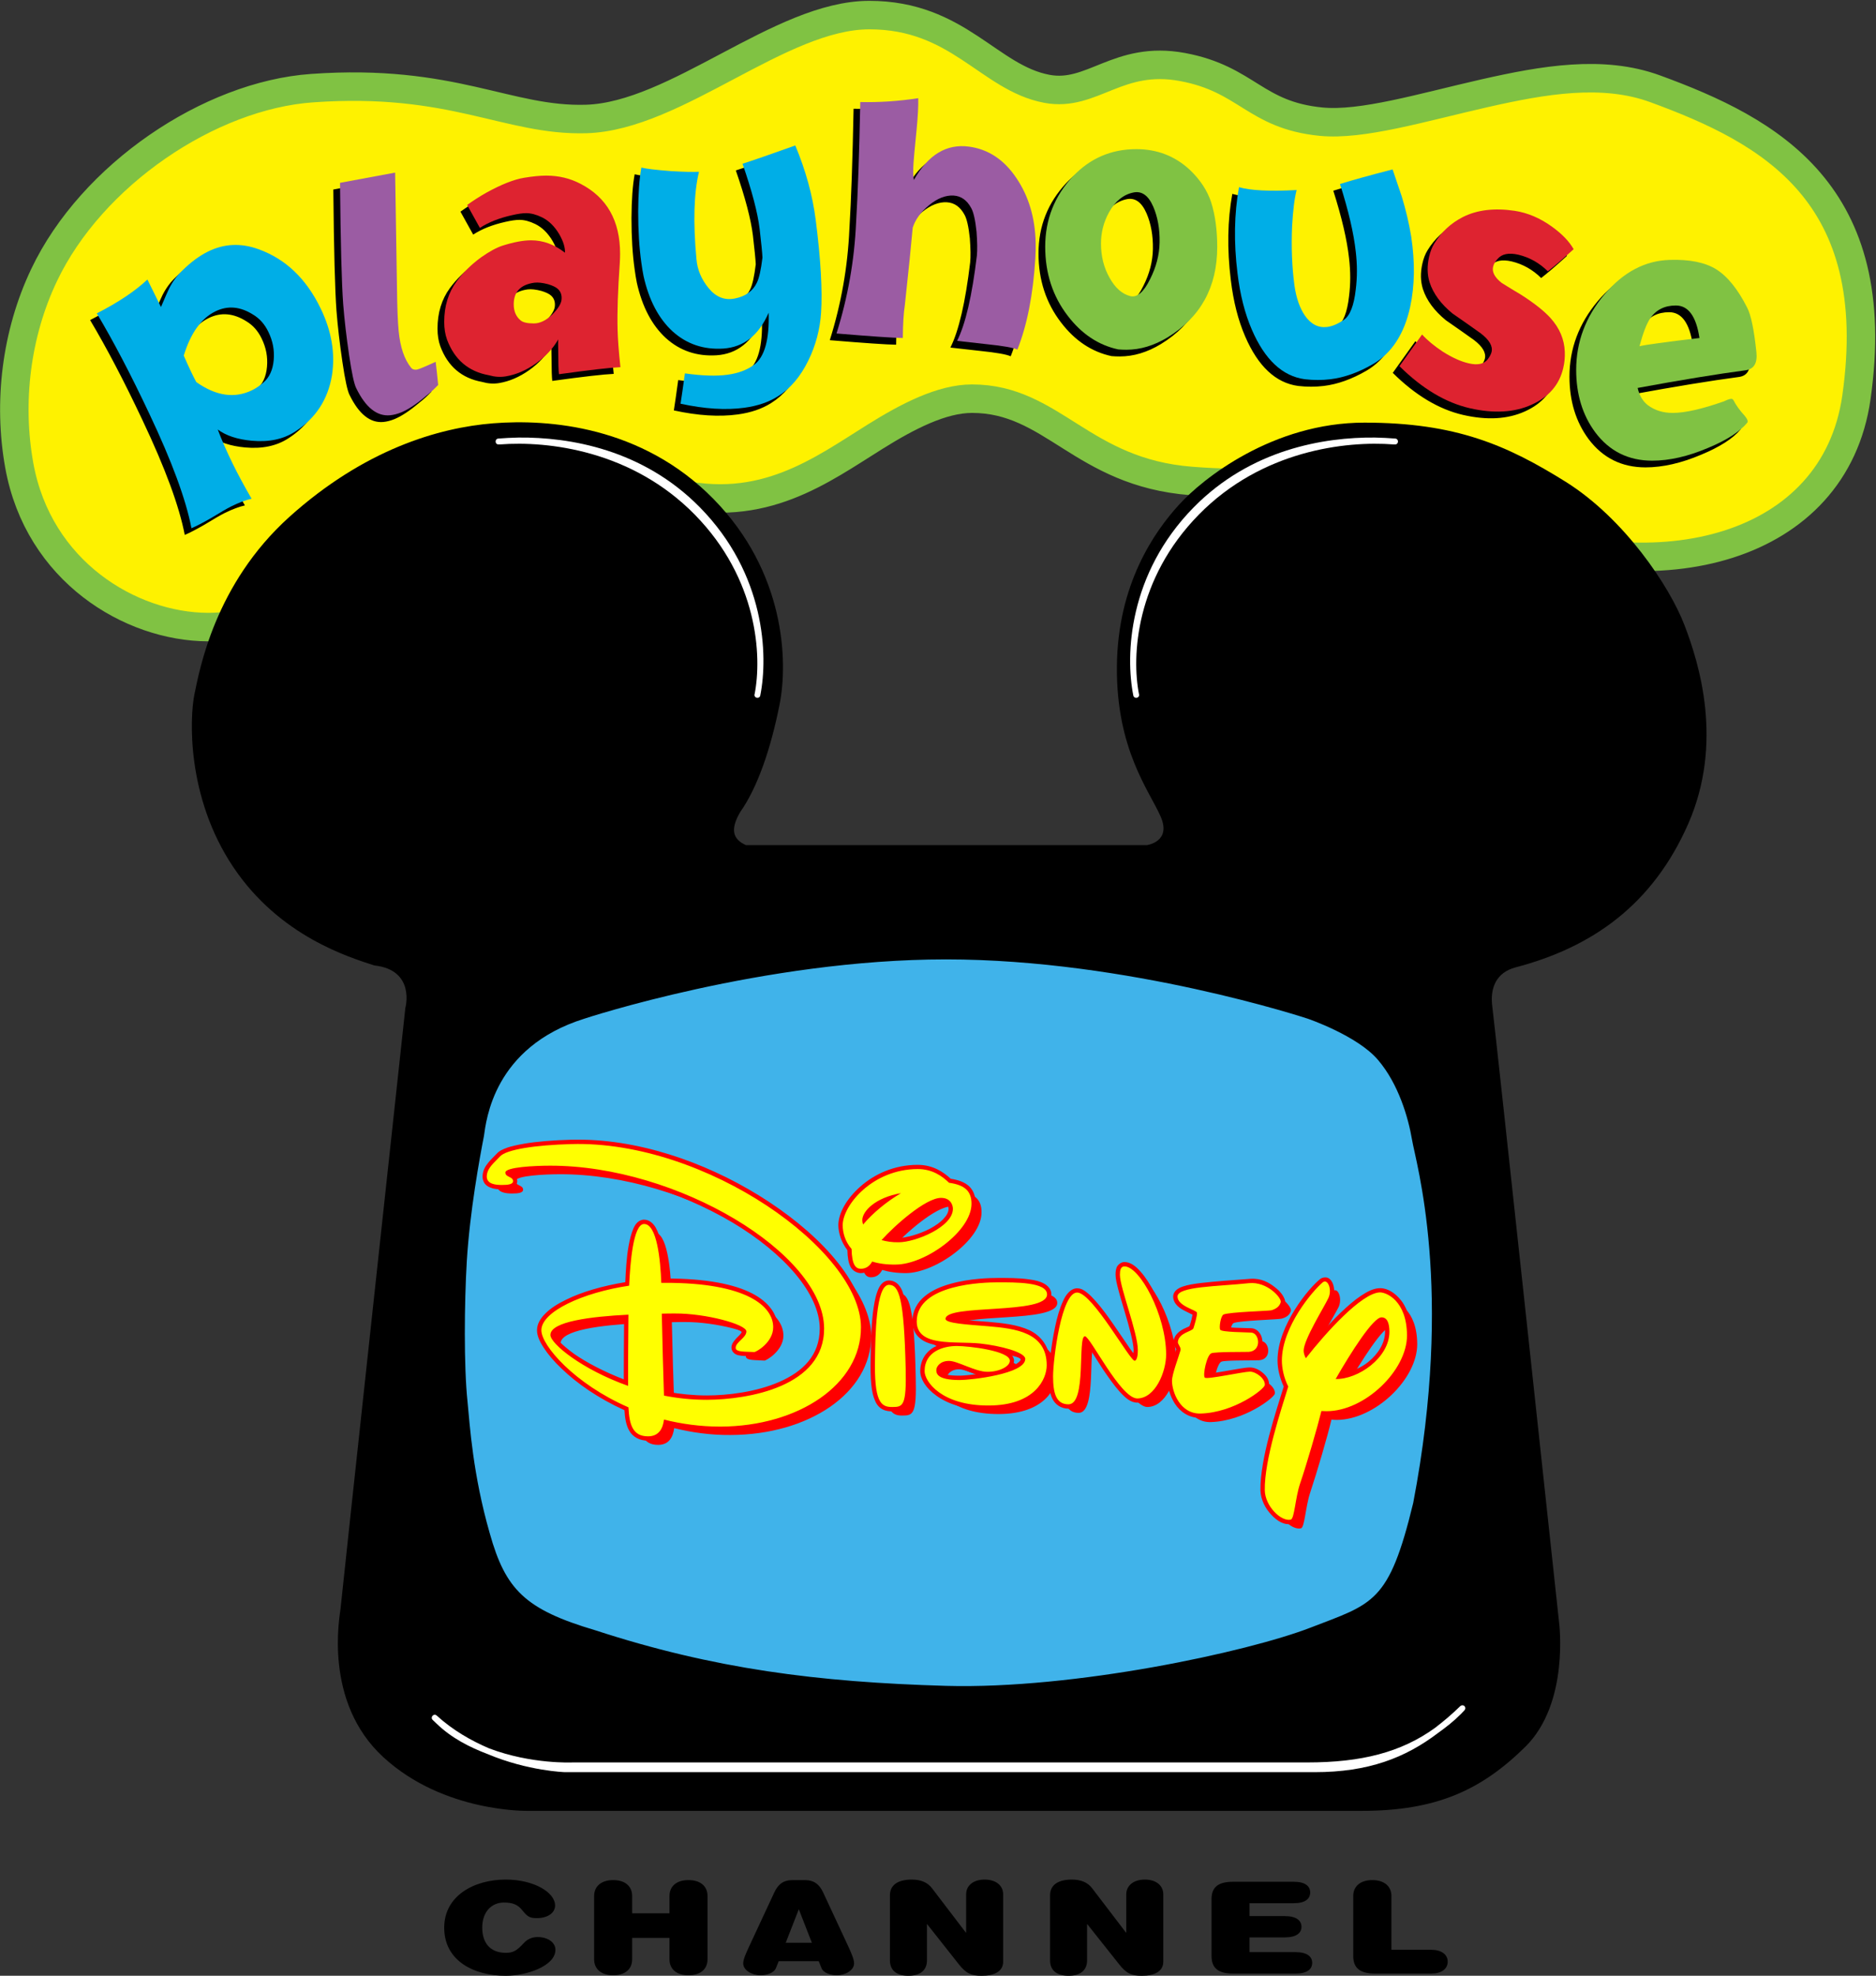
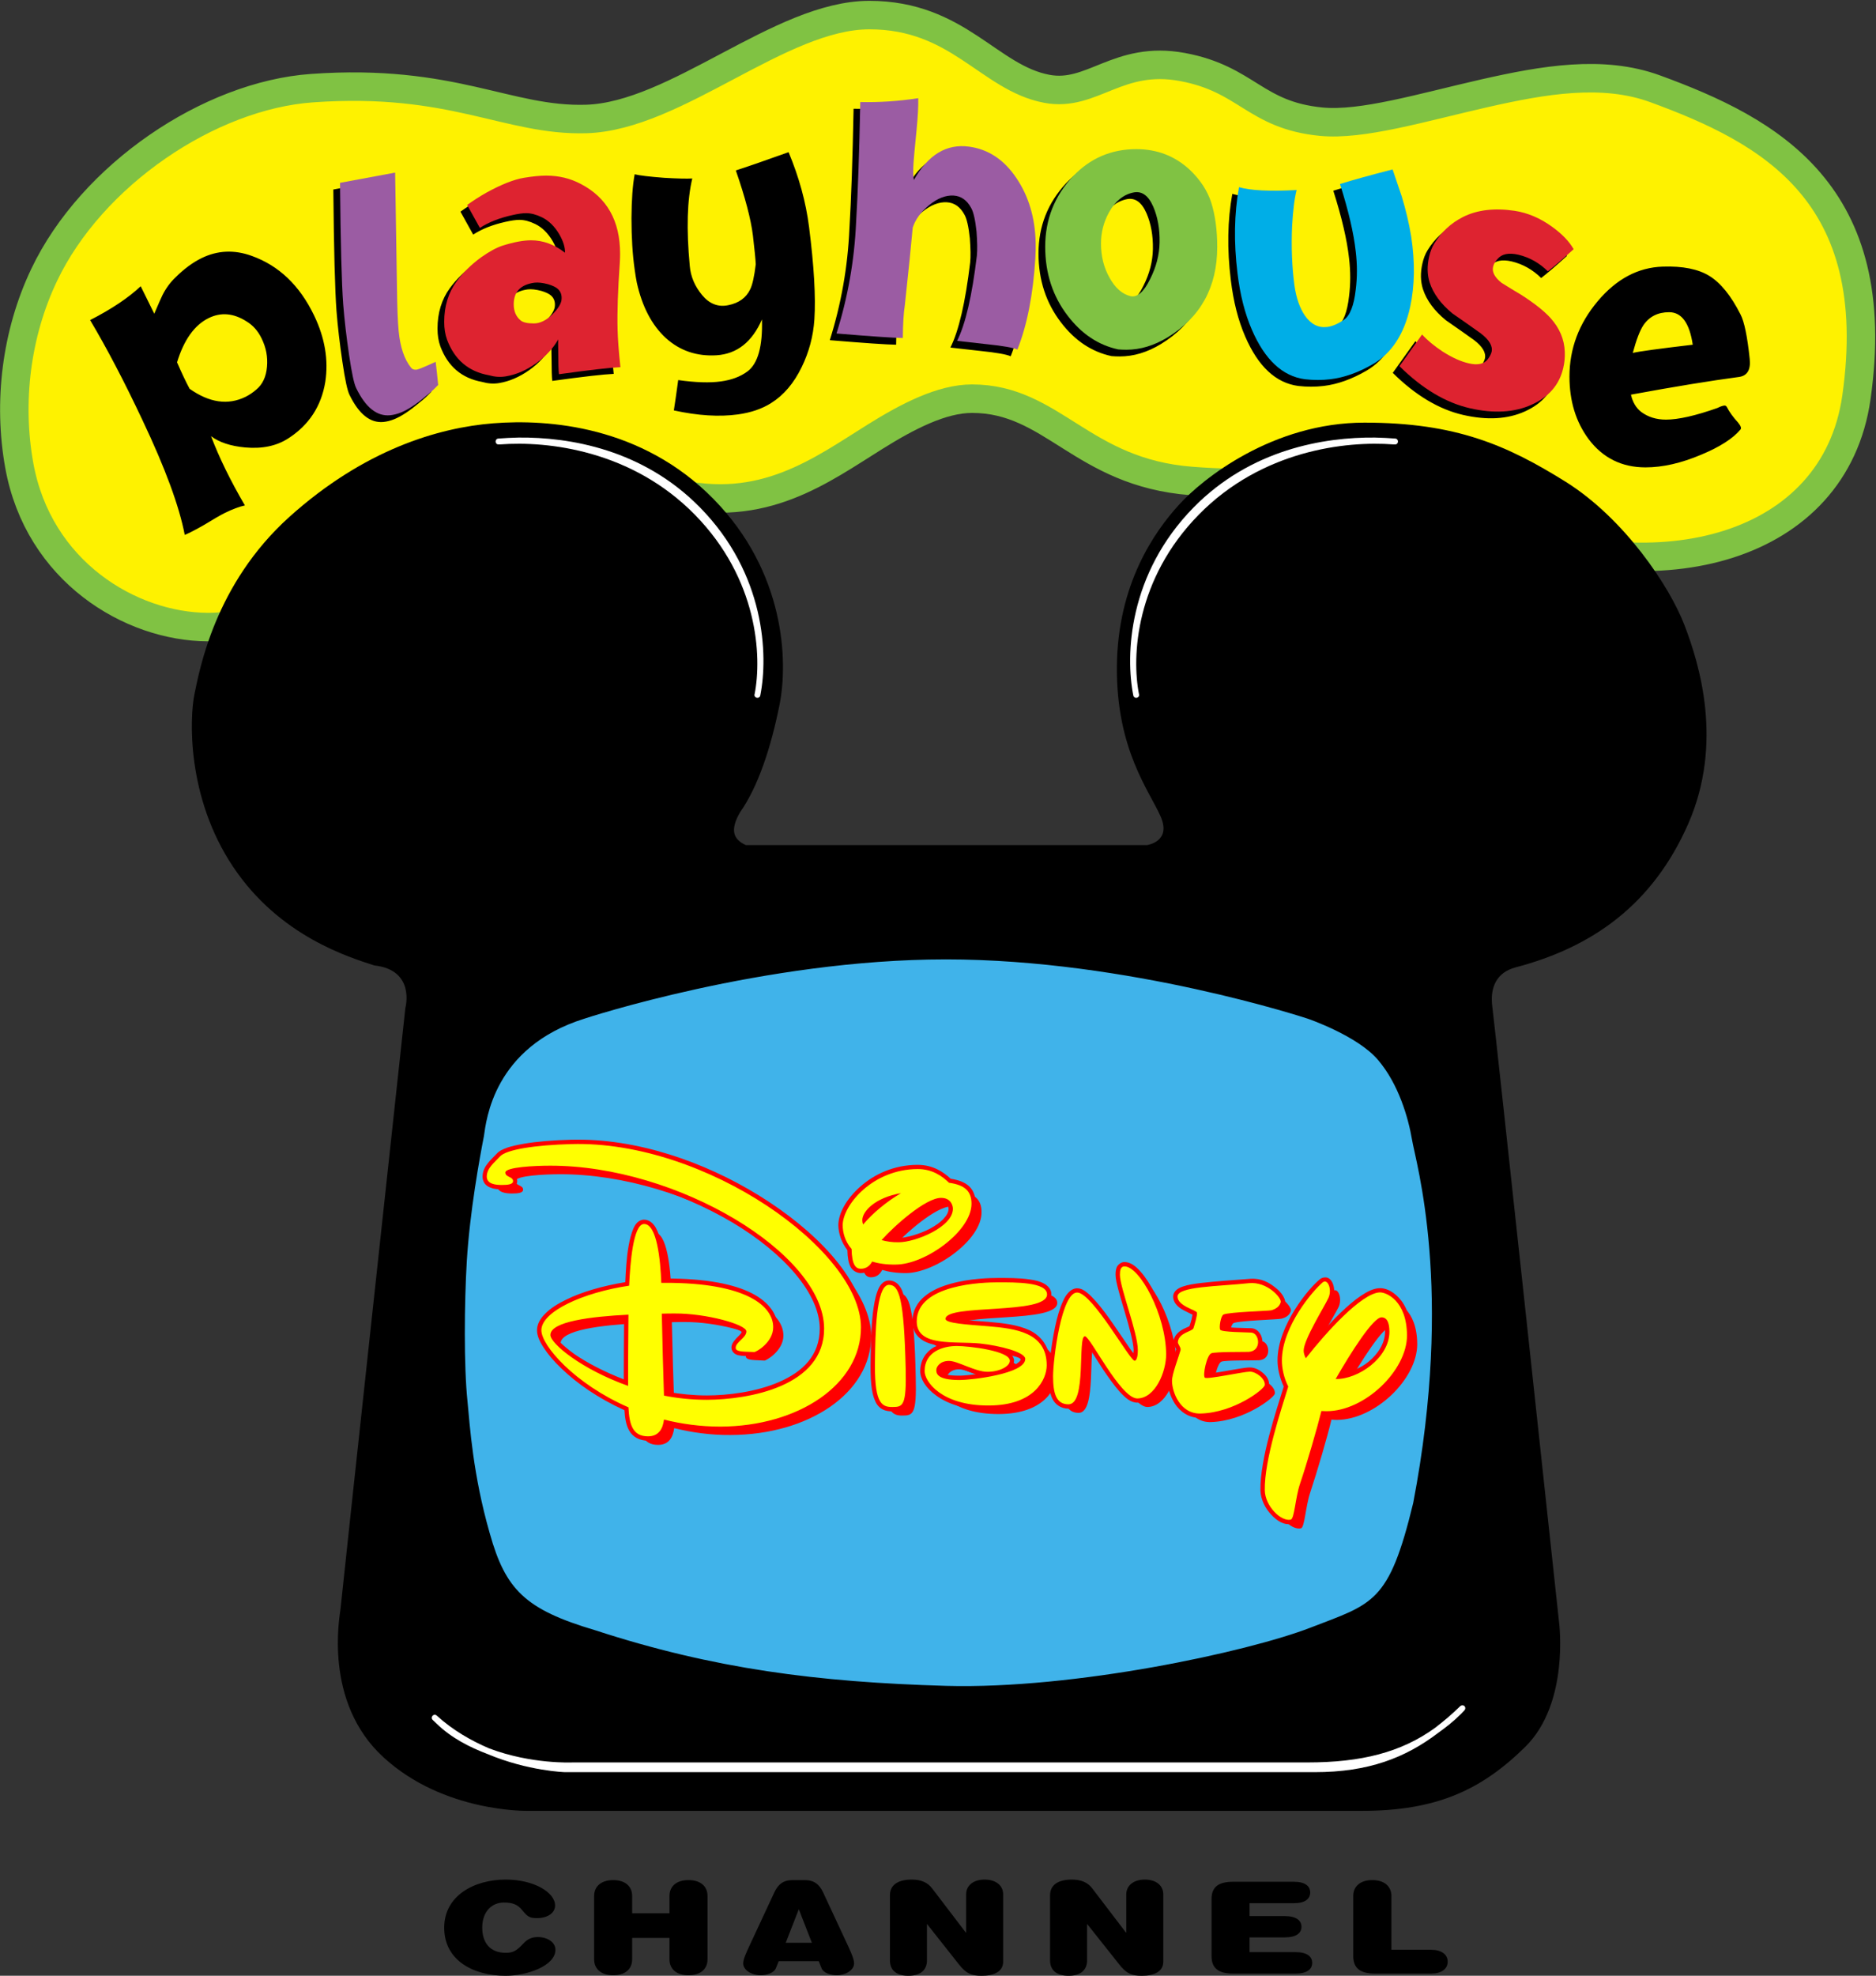
<svg xmlns="http://www.w3.org/2000/svg" version="1.2" viewBox="0 0 1120 1179" width="1120" height="1179">
  <rect x="0" y="0" width="1120" height="1179" fill="#333333" stroke="none" />
  <title>playhouse-disney-2001-recreation</title>
  <style>
		.s0 { fill: #fef200;stroke: #80c243;stroke-miterlimit:100;stroke-width: 17 } 
		.s1 { fill: #40b3ea } 
		.s2 { fill: #000000 } 
		.s3 { fill: #ffffff } 
		.s4 { fill: #ff0000 } 
		.s5 { fill: #ffff00 } 
		.s6 { fill: #00aee7 } 
		.s7 { fill: #9b5ca3 } 
		.s8 { fill: #de2330 } 
		.s9 { fill: #80c243 } 
	</style>
  <path id="Shape 1" class="s0" d="m11.5 277.7c-6.8-37.8-1.8-78.6 14.8-113.5 28.4-59.8 98.7-107.3 160-111.6 84-6 116.7 19.8 163.7 18.4 53.7-1.6 115.9-62 169-62 53.1 0 71.4 37.5 106 44 27.1 5.1 42.4-20.2 81-13 38.6 7.2 43.1 28.7 82.7 32.6 24.4 2.4 60-8.4 97.8-17 35-7.9 70.3-14.1 101.7-2.6 68.3 25 137.5 62 120.1 184.2-13 90.8-118.2 117-217.3 76.8-99.1-40.2-108.1-21.3-179.8-27-65.5-5.1-82.6-49.1-130.9-49.1-18 0-38.3 10.5-57.7 22.6-32.4 20.2-67.2 46.6-120.8 33.4-84.8-20.9-110.2 14.8-160.8 30.1-50.6 15.3-70.8 50.4-116.9 50.2-46.2-0.2-101.2-33.2-112.6-96.5z" />
  <g id="g1440">
    <path id="path8407" class="s1" d="m393.5 514.8c-92.6 57.8-154.3 160.6-154.3 277.9 0 107.9 52.3 203.6 132.9 263.2h388.6c80.6-59.6 132.8-155.3 132.8-263.2 0-116.1-60.4-218.1-151.5-276.1z" />
    <path id="path8429" fill-rule="evenodd" class="s2" d="m1007.9 491.6c-21.3 48.4-57.4 73.7-103.2 85.7-11.2 3-15.2 11.9-13.8 23.1 1.5 11.1 39.9 367.8 39.9 367.8 0 0 6.3 48-20.1 74.1-26.5 26.1-53.3 38.3-97.9 38.3h-497.5c0 0-50.3 1.2-86.4-32-36.1-33.1-26-84.5-25.6-88.6 0.3-4.1 38.7-358.5 38.7-358.5 0 0 6.3-22.7-18.6-25.4-14.5-4.8-56.3-17.1-84.2-58.8-27.9-41.7-26-89-23.1-103.1 3-14.2 12-65.5 56.6-105.7 44.7-40.2 89-53.3 121.8-55.9 32.8-2.6 88.6 1.5 131.4 45.1 42.8 43.5 44.7 96.8 39.5 122.8-5.2 26.1-13 49.2-23.5 64.1-6.3 10.8-4.1 16.3 3.4 19.7h239.4c0 0 14.9-1.9 8.2-17.1-6.7-15.3-26.5-39.9-26.1-89.4 0.4-49.5 22.7-80.8 36.9-96.4 14.1-15.7 56.2-49.2 110.9-49.2 54.7 0 85.2 13.5 120.3 35.4 35 22 61.8 62.2 70.7 85.3 8.9 23.1 23.5 70.3 2.3 118.7zm-164.2 405.3c24.5-127.9 1.4-203.8-0.7-216.8-2.2-13-8-33.2-20.3-47.6-12.3-14.5-41.9-24.6-41.9-24.6 0 0-106.9-35.4-216-35.4-109.1 0-216 35.4-216 35.4-54.2 17-58.5 60.7-59.9 70.1-2.6 13.3-8.4 45.1-10.2 74.4-1.5 25.3-1.8 62.9 0.4 83.8 1.4 14.4 3.2 43.7 13.3 78.8 9.4 33.5 21 45.4 62.9 57.8 70.8 23.1 132.9 31 209.5 33.2 76.6 2.1 179.9-20.2 217.5-34.7 37.5-14.5 46.9-14.5 61.4-74.4z" />
    <path id="path1285" class="s3" d="m871.8 1018.1c-5 4.9-10 9.1-15.1 13-20.2 14.6-44 20.6-76.2 20.6h-438.7c0 0-24.5 1.2-49.8-8.4-10.5-4.5-21.4-10.6-31.3-19.6-1.7-1.5-4 1-2.4 2.6l2.3 2.2c9.1 8.8 20 14.2 30.5 18.2 24.3 10.2 46.2 10.8 46.2 10.8h447.6c32 0 54.1-8.5 73.8-23.5 4.6-3.3 9.1-6.8 13.4-11.1l2.2-2.3c1.1-1.2 0.3-3.1-1.3-3-0.4 0-0.9 0.2-1.2 0.5z" />
    <path id="path1303" class="s3" d="m309.6 261.1c-4.3 0.1-8.4 0.3-12.1 0.6-2.2 0.2-2.1 3.4 0 3.5h0.8q0.1 0 0.2 0c28.8-2.2 78.7 3.6 116.3 41.9q0 0 0 0c37.7 38.4 40.2 84.5 35.7 107.2q-0.1 0.2-0.1 0.3c0 2.2 3.1 2.5 3.5 0.4 4.8-24 3-72.5-36-112.2-34.1-34.7-77.9-42-108.3-41.7z" />
    <path id="path1295" class="s3" d="m820.9 261.1c-30.4-0.3-74.2 7-108.3 41.7-39 39.7-40.8 88.2-36 112.2 0.4 2.1 3.5 1.8 3.5-0.4q0-0.1-0.1-0.3c-4.5-22.7-2-68.8 35.7-107.2 37.6-38.3 87.5-44.1 116.3-41.9q0.1 0 0.2 0h0.8c2.1-0.1 2.2-3.3 0-3.5-3.7-0.3-7.8-0.5-12.1-0.6z" />
    <path id="path8501" fill-rule="evenodd" class="s4" d="m752.2 823.6c3.9 0 9.3 4.3 8.9 8-0.3 2.4-18.1 16.3-38.1 17-12.7 0.4-17.3-13.3-17.3-19.6 0-4 3.9-13.6 5.1-18.3 0.5-1.6-1.7-3.6-1.5-4.8 0.5-5.6 8.5-6.2 9.3-8.2 0.6-1.9 2.3-7.8 2-9.3-0.3-1.6-11.5-3.9-11.6-9.6 0-6.1 24.2-6 42.8-8 10.8-1.2 19.6 9 18.9 11.4-0.7 2.5-2.8 4-5.7 4.7-1.7 0.5-25 1.1-28.5 2.6-1.7 0.7-2.8 7.7-2 9.1 0.9 1.5 16.2 1.5 18.6 1.7 4.9 0.4 6.4 11-1.5 11.4-2.7 0.2-19.6-0.1-22.3 0.8-2.7 0.9-5.4 13.4-4 14.6 1.5 1.3 23.1-3.5 26.9-3.5zm-74.8-62.9c9.1 0 24.8 29 24.9 52.6 0 10.3-6.4 26.2-17.3 26.3-10 0-28-37.2-31.3-37.1-4.4 0 1.3 40.6-9.7 40.6-7.4 0-9.2-6.7-9.2-16.7 0-10 5-50.7 14.6-50 9.2 0.7 31.6 41.4 34.1 40.7 1.7-0.5 1.9-4.3 1.9-6.5-0.1-10.3-10.7-37.1-10.8-44.9 0-2.5 0.5-5 2.8-5zm-46.2 16.8c0 12.3-60.5 5.6-60.7 14.6 0 2.7 13.2 3.3 25.4 4.4 16.3 1.3 35 3.6 35.1 23.3 0 8.2-7 23.9-34.7 24-28.2 0.1-38.2-14.3-38.2-20.5-0.1-11.8 11.2-15 19.1-15 7.5-0.1 31.7 2.8 31.7 8.8 0 3.3-6 6.5-13.3 6.5-7.3 0.1-17.9-6.5-23.1-6.5-5.1 0-7.4 3.5-7.4 5.5 0 2 0.3 6 14 6 6.7 0 39-3.6 39-12.6 0-4-14.8-8-27-9.2-15.1-1.6-37.6 2.2-37.7-13-0.1-22.6 40.3-23.5 48.3-23.5 10.6-0.1 29.5-0.2 29.5 7.2zm-104.5-19.7c-1.3 2.5-3.3 4.4-6.7 4.4-3.1 0-5.4-2.5-5.5-11.8-3.9-4.5-5.3-9.8-5.3-14.2 0-11.8 17.6-33.4 44.8-33.5 8.7 0 14.7 4.3 18.6 8.2 9.6 1.3 13.4 5.1 13.4 12.5 0.1 16.5-27.7 36.2-45.1 36.3-5.6 0-10.3-0.7-14.2-1.9zm48.3-31.4c-0.1-1.8-1.1-6.5-7.1-6.5-9.2 0-27.8 16.4-35.5 25.1 2.9 0.9 6.2 1.4 10.3 1.4 9.7 0 32.3-9 32.3-20zm-31.1-9.3c-15.3 2.6-23 10.8-23 16 0 0.9 0.1 1.8 0.4 2.7 5.7-6.8 14.3-13.8 22.6-18.7zm-23.8 80c0.1 34.2-37.4 59.1-84 59.2-11.9 0.1-23.2-1.5-33.6-4.1-0.7 5.1-2.9 10-9.6 10-9.1 0-11.1-7-11.7-17.3-32.1-14-51.9-36.9-52-46 0-11.2 24.7-22.5 52.5-26.6 0.5-13.1 2.4-36.9 8.8-36.9 7.8 0 9.8 21.5 10.3 35.2h2.2c49.4-0.2 64.7 14.2 64.7 26.4 0 9.1-10.4 15-11.3 14.9-5.2-0.4-11.1 0.1-11.1-2.5-0.1-3.5 6.4-6 6.4-9.8 0-4.3-24.3-10.8-42.7-10.7-2.3 0-5 0-7.9 0.1 0.3 14.6 1 37.8 1.4 48.9 8.1 1.5 16.7 2.5 25.6 2.4 24.9 0 70-7.8 69.9-42.5-0.1-44.7-87.6-97.3-163.7-97.1-8.8 0-26.6 0.8-26.6 4.1 0 2.8 4.6 2.3 4.6 5.1 0 2-3.1 2.3-6.6 2.3-3.4 0-9.1-0.4-9-5.2 0.2-5.1 4.5-8.1 7.9-11.8 3.8-4.2 21.1-6.8 42.6-7.4 80.4-2.3 172.7 63.5 172.9 109.3zm-185.4 4.6c0 5.1 18.7 20.6 46.3 30.3 0-12 0.2-29.9 0.3-42.4-22.4 1.1-46.7 4.1-46.6 12.1zm202-29.9c6.2 0 9.1 8 10 50 0.6 22.1-1.6 22.9-7.9 22.9-7 0.1-11-3.1-10.4-29.6 0.3-11.6 0.5-43.3 8.3-43.3zm309.4 30.3c0 20.9-25.2 45.1-48 45.2q-1.6 0-3.2-0.2c-2.2 9.5-8.7 31.6-12.7 43.6-2.8 8.4-3.3 20.8-5.5 21.3-5.8 1.3-15.3-8-15.5-17.5-0.3-18.3 9.9-48.4 14-62-2.6-5.1-3.8-10.8-3.8-15.4-0.1-20.2 18.6-41.9 24.4-46.7 3-2.4 5.7 4.4 3.4 9.5-2.4 4.9-14.8 24.7-14.8 31.3 0 1.4 0.5 3 1.3 4.5 12.2-15.6 33.1-38.7 44-39.3 3.9-0.2 16.3 4.8 16.4 25.7zm-42.6 26c13.4 0.2 32.2-12.7 32.1-28.2 0-5.1-1.3-8.6-4.7-8.6-5-0.1-18.3 20.9-27.4 36.8z" />
    <path id="path8531" fill-rule="evenodd" class="s2" d="m331.4 1137.1c0 4.3-4.3 7.5-10.8 7.5-4.2 0-5.6-0.7-8.7-4.6-2.9-3.7-6.2-4.7-11.1-4.7-7.1 0-12.9 5.3-12.9 15 0 8.9 4.6 15 14 15 4.2 0 6.3-0.9 10.8-5.8 2.2-2.4 5-3.6 8.3-3.6 5.9 0 10.6 3.1 10.6 7.6 0 9.6-17 15.5-29.7 15.5-19 0-36.7-8.9-36.7-28.7 0-19.1 17.9-28.7 36.7-28.7 16.8 0 29.5 7.6 29.5 15.5zm225.2-10.1l20 26.2h0.2v-22.8c0-5.1 4.1-8.8 11-8.8 7 0 11.1 3.7 11.1 8.8v40.2c0 6-5.6 8.4-12.8 8.4-6.1 0-9.3-1.3-13.7-6.9l-18.8-23.8h-0.2v21.5c0 5.9-4 9.2-11.1 9.2-7.1 0-11-3.3-11-9.2v-38.8c0-5.9 4.4-9.4 13-9.4 5.4 0 9.5 1.6 12.3 5.4zm95.6 0l20 26.2h0.2v-22.8c0-5.1 4.2-8.8 11.1-8.8 6.9 0 11 3.7 11 8.8v40.2c0 6-5.6 8.4-12.8 8.4-6 0-9.3-1.3-13.6-6.9l-18.9-23.8h-0.2v21.5c0 5.9-4 9.2-11 9.2-7.2 0-11.1-3.3-11.1-9.2v-38.8c0-5.9 4.4-9.4 13-9.4 5.4 0 9.5 1.6 12.3 5.4zm-274.8 4.4v10.3h22.3v-10.3c0-5.9 4.3-9.5 11.3-9.5 7.1 0 11.4 3.6 11.4 9.5v37.8c0 5.9-4.3 9.5-11.4 9.5-7 0-11.3-3.6-11.3-9.5v-12.8h-22.3v12.8c0 5.9-4.3 9.5-11.3 9.5-7 0-11.4-3.6-11.4-9.5v-37.8c0-5.9 4.4-9.5 11.4-9.5 7 0 11.3 3.6 11.3 9.5zm103-9.5c5.7 0 8.7 2.6 10.9 7.1l15.1 32.4c1.7 3.7 3.5 7.7 3.5 10.2 0 4.1-5.2 7.1-10.3 7.1-3.6 0-8.1-1.3-9.2-4.4l-1.6-4h-23.9l-1.6 4c-1.2 3.1-5.7 4.4-9.2 4.4-5.2 0-10.4-3-10.4-7.1 0-2.5 1.9-6.5 3.6-10.2l15.1-32.4c2.2-4.5 5.1-7.1 10.9-7.1zm350.3 9.5v32.1h23.8c5.8 0 9.8 2.6 9.8 7.1 0 4.5-4 7.1-9.8 7.1h-33.6c-8.8 0-13-3.2-13-10.5v-35.8c0-5.9 4.4-9.5 11.4-9.5 7 0 11.4 3.6 11.4 9.5zm-58.3-8.5c6.8 0 9.8 2.6 9.8 6.4 0 3.8-3 6.4-9.8 6.4h-26.4v7.7h21.1c6.8 0 9.9 2.6 9.9 6.4 0 3.7-3.1 6.3-9.9 6.3h-21.1v8.8h27.5c6.8 0 9.9 2.6 9.9 6.4 0 3.8-3.1 6.4-9.9 6.4h-37.3c-8.8 0-12.9-3.2-12.9-10.5v-33.9c0-7.3 4.1-10.4 12.9-10.4zm-303.3 36.4h15.6l-7.8-20z" />
    <path id="path1344" fill-rule="evenodd" class="s4" d="m312.8 682.5c7.6-1.3 17.4-2.1 28.2-2.4q3.9-0.1 7.7 0c38.7 0.9 78.9 16.3 110.4 37.1 33.5 22.1 57.4 50.2 57.5 74.8 0 18-9.9 33.6-25.6 44.5-15.7 10.9-37.2 17.2-60.9 17.3-11.2 0.1-21.8-1.4-31.7-3.7-0.5 1.9-1.2 3.8-2.5 5.5-1.9 2.4-5.1 4.1-9 4.1-5.3 0-9.3-2.4-11.3-6.1-1.9-3.4-2.5-7.5-2.8-12.1-15.7-7.1-28.5-16.1-37.4-24.7-4.7-4.4-8.3-8.7-10.8-12.6-2.5-3.8-4-7.2-4-10.4 0-3.7 2-7.1 5.1-10.1 3-3 7.2-5.7 12.2-8.1 9.4-4.7 22-8.3 35.4-10.5 0.3-6.4 0.7-14.6 2-21.7 0.7-3.9 1.6-7.4 2.8-10.2 0.6-1.4 1.3-2.6 2.3-3.6 1-1 2.5-1.8 4.1-1.8 3.1 0 5.5 2.2 7 4.8 1.5 2.7 2.6 6 3.4 9.7 1.4 6.5 2 14.1 2.3 20.6 24.8 0 41.3 3.5 51.8 8.9 10.5 5.4 15.2 13 15.2 20.1 0 5.6-3.1 9.9-6.1 12.8-1.5 1.4-3 2.6-4.3 3.3-1.1 0.6-2.3 1.4-3.7 1.4-2.4-0.2-5.2-0.1-7.6-0.4-1.2-0.2-2.3-0.3-3.5-1-1.1-0.6-2.3-2.1-2.3-3.7-0.1-1.6 0.7-3 1.5-4 0.8-1.1 1.6-1.9 2.4-2.7 1.5-1.4 2.1-2.3 2.2-2.8-0.4-0.4-1.2-0.9-2.4-1.4-2.3-1.1-5.8-2.3-9.8-3.4-8.2-2.1-18.7-3.7-27.6-3.6-1.6 0-5.3 0-5.3 0 0.3 14 0.9 33.3 1.2 44.2 7.4 1.3 15.1 2.1 23.1 2.1 12.2 0 29.4-2 43.3-8.1 13.9-6.1 24.1-15.7 24.1-31.9-0.1-20.6-21.1-44.7-52.1-63.2-31.1-18.4-71.6-31.4-109-31.3-4.4 0-11 0.2-16.4 0.8-2.6 0.3-5 0.7-6.5 1.1 0.5 0.3 1.2 0.6 1.9 1.2 0.8 0.8 1.5 2.1 1.5 3.5 0 1.2-0.6 2.5-1.4 3.2-0.8 0.7-1.6 1-2.5 1.2-1.7 0.5-3.4 0.5-5.2 0.5-1.8 0-4.3 0-6.8-1-1.2-0.4-2.4-1.1-3.4-2.3-0.9-1.2-1.5-2.8-1.4-4.6 0.1-3.2 1.6-5.8 3.3-7.9 1.7-2.1 3.6-3.8 5.2-5.5 1.5-1.7 3.6-2.6 6.3-3.6 2.7-0.9 6-1.6 9.9-2.3zm187.7 48.7c0-7.2 4.9-15.9 13.1-23.1 8.2-7.3 20-13 34.3-13 9.2 0 15.5 4.4 19.7 8.3 4.7 0.7 8.4 2.1 11 4.5 2.7 2.6 3.9 6.3 3.9 10.4 0 9.7-7.5 19.1-17 26.4-9.5 7.3-21 12.5-30.7 12.5-5.1 0-9.4-0.6-13.3-1.6-1.7 2.2-4.1 4.1-7.6 4.1-2.2 0-4.8-1.3-6.1-3.7-1.2-2.3-1.8-5.5-1.9-10-3.7-4.8-5.3-10.2-5.4-14.8zm61.3-13.9c-3 0.1-10.1 3.8-16.7 8.9-5 3.8-9.6 8.1-13.3 11.9 1.6 0.2 2.9 0.7 4.8 0.6 4.1 0 12.1-2.1 18.6-5.5 3.3-1.8 6.2-3.8 8.1-5.9 2-2.1 3-4.1 3-6 0-0.4-0.2-1.6-0.8-2.4-0.6-0.8-1.3-1.5-3.7-1.6zm-4.5 86.8c0.9-0.6 2.9-1.2 2.9-1.2-4-0.7-7.7-1.7-10.6-4-3-2.2-4.8-5.8-4.9-10.3 0-6.4 3-11.5 7.4-15.1 4.3-3.6 9.9-5.9 15.7-7.5 11.5-3.2 23.7-3.4 27.8-3.4 5.3 0 12.8-0.1 19.1 0.9 3.2 0.4 6.1 1.1 8.5 2.4 2.4 1.3 4.5 3.5 4.5 6.5 0 2.6-1.7 4.7-3.8 6-2.1 1.3-4.7 2.1-7.7 2.7-5.9 1.3-13.6 1.9-21.2 2.4-7.6 0.5-15.1 0.9-20.6 1.7-2.4 0.4-4.2 0.8-5.5 1.3 1.1 0.3 2.3 0.6 4 0.8 4.7 0.6 11 1 17.2 1.5 8.2 0.7 17.2 1.6 24.5 5 6.3 3 11 8.6 12.3 16.8 0.7-5.8 1.6-12.3 3-18.8 1.2-5.8 2.8-11.3 4.8-15.5 0.9-2.1 2-3.8 3.4-5.2 1.4-1.4 3.3-2.5 5.4-2.3 2 0.1 3.7 1.1 5.4 2.5 1.7 1.3 3.4 3.1 5.2 5.1 3.6 4 7.4 9.2 10.9 14.3 3.6 5.1 6.9 10.2 9.5 13.9 0.8 1.2 1.5 2 2.1 2.9 0.1-0.7 0.2-1.4 0.2-1.9-0.1-4.3-2.6-13.8-5.3-22.7-1.3-4.5-2.7-8.9-3.7-12.8-1-3.8-1.8-6.9-1.8-9.4 0-1.5 0.1-3 0.7-4.5 0.7-1.5 2.5-3.1 4.6-3.1 3.6 0 6.7 2.4 9.6 5.7 3 3.3 5.9 7.9 8.6 13.1 5.2 10.5 9.3 23.9 9.3 36.3 0 5.7-1.7 12.5-4.9 18.2-3.2 5.8-8.2 10.6-14.9 10.6-4.1 0-7.3-3-10.6-6.6-3.3-3.7-6.6-8.4-9.8-13.1-3.1-4.7-5.9-9.3-8.2-12.8-0.7-1-1.2-1.7-1.8-2.5-0.1 0.7-0.2 1.1-0.2 1.9-0.3 3.6-0.3 8.7-0.6 13.9-0.2 5.1-0.7 10.3-1.9 14.5-0.6 2.2-1.3 4-2.6 5.6-1.3 1.5-3.2 2.7-5.4 2.7-4.5 0-8-2.5-9.7-6.1-1.7-3.6-2.1-8-2.1-13.4-2.9 9.2-12.6 20.1-35.9 20.2-14.5 0-24.6-3.7-31.1-8.4-6.6-4.7-9.7-10.2-9.7-14.7 0-6.7 3.5-11.5 7.9-14.1zm213.8 105.2c-4.4 1-8.7-1.7-12.2-5.5-3.5-3.7-6.2-8.9-6.4-14.4-0.3-19 9.7-48.3 13.9-62-2.4-5.2-3.7-10.7-3.7-15.5 0-10.9 4.9-21.7 10.4-30.5 5.5-8.8 11.6-15.4 15-18.1 0.7-0.6 1.6-0.9 2.5-1 0.9-0.1 1.8 0 2.5 0.4 1.5 0.9 2.2 2.2 2.7 3.5 1 2.8 1.1 6.3-0.4 9.6-1.4 2.9-5 8.9-8.3 15.2-1.7 3.1-3.3 6.3-4.4 9-0.9 2-1.1 3.1-1.3 4.3 5.6-6.9 12.2-14.4 18.9-20.9 4.1-3.9 8.2-7.5 12.1-10.1 3.9-2.6 7.4-4.4 11-4.6 3.3-0.2 7.6 1.3 11.7 5.7 4.1 4.3 7.4 11.6 7.4 22.5 0.1 11.5-6.7 23.2-16.2 32.3-9.5 9-22 15.5-34.3 15.5-0.4 0-1.2-0.1-1.2-0.1-2.6 10.3-8.3 30.1-12.2 41.7-1.4 3.9-2.2 9.1-3 13.3-0.3 2.1-0.7 4-1.2 5.6-0.2 0.8-0.4 1.5-0.8 2.2-0.4 0.7-1.1 1.6-2.5 1.9zm-26.5-71.4c-7.2 4-17 7.8-27.6 8.2-7.3 0.2-12.5-3.8-15.6-8.5-3-4.7-4.3-9.9-4.3-13.6 0-2.9 1.1-6.2 2.2-9.7 1.1-3.6 2.4-7.2 3-9.3-0.1 0.4 0 0.1-0.5-0.7-0.4-0.8-1.4-1.6-1.2-3.8 0.4-4 3.6-6.2 6-7.5 1.2-0.6 2.3-1 3.1-1.4 0.3-0.1 0.4-0.3 0.5-0.4 0.3-0.9 0.8-2.4 1.2-4 0.2-0.9 0.4-1.8 0.5-2.5q0.1-0.2 0.1-0.3c0 0-0.3 0-0.5-0.1-1-0.5-2.5-1.2-4-2-1.6-0.8-3.2-1.7-4.6-3.1-1.3-1.3-2.5-3.2-2.5-5.5 0-1.6 0.9-3.1 2-4 1.1-0.9 2.3-1.5 3.8-2 2.9-1 6.6-1.6 10.8-2.1 8.6-1 20-1.8 29.6-2.5 6.5-0.4 11.1 2.3 14.5 5 1.9 1.4 3.5 3.1 4.5 4.6 0.9 1.5 2 3.1 1.5 5.2-1 3.4-4.1 5.7-7.5 6.5-1.4 0.3-3.4 0.3-5.2 0.4-2.5 0.1-5.7 0.3-8.9 0.5-3.2 0.2-6.5 0.4-9.1 0.7-2.4 0.3-4.2 0.7-4.5 0.7-0.1 0.1-0.1 0.1-0.2 0.2-0.2 0.6-0.5 1.4-0.6 2.3-0.2 0.9-0.3 2.5-0.3 2.5 0 0 0.5 0.1 0.9 0.1 1.5 0.2 3.5 0.4 5.6 0.5 4.2 0.2 8.3 0.2 10 0.3 2.2 0.2 3.8 1.5 4.9 3.1 1 1.5 1.5 3.4 1.5 5.2 0 1.9-0.6 3.9-1.9 5.5-1.4 1.6-3.5 2.7-6.1 2.8-1.7 0.1-6.4 0.1-11.3 0.1-2.4 0.1-4.8 0.1-6.8 0.2-1.6 0.1-2.9 0.3-3.2 0.4-0.1 0.1-0.5 0.4-0.8 1.1-0.5 1.1-1 2.6-1.4 4.2-0.4 1.5-0.6 3.3-0.7 4.4 0 0 1 0 1.7-0.1 2.2-0.3 5.2-0.8 8.2-1.3 3-0.5 6.1-1.1 8.7-1.5 2.6-0.4 4.6-0.7 6.1-0.7 2.8 0 5.5 1.3 7.7 3.2 2.2 1.8 4.1 4.4 3.7 7.6-0.2 1.7-0.8 2.1-1.5 2.8q-1 1.2-2.7 2.5c-2.1 1.8-5.1 3.8-8.8 5.8zm-211.8 4.3c-2 0-4-0.2-5.9-1.2-1.9-1-3.5-2.7-4.5-5.2-2.2-4.8-2.9-12.4-2.6-25.8 0.1-5.8 0.2-16.7 1.3-26.3 0.6-4.7 1.3-9.2 2.6-12.7 0.6-1.8 1.3-3.3 2.4-4.6 1.1-1.3 2.7-2.3 4.6-2.3 2.1 0 4.4 0.9 6 2.9 1.6 1.9 2.6 4.6 3.4 8.4 1.7 7.7 2.6 20.2 3.2 41.3 0.2 11.1 0 16.9-1.6 20.8-0.9 1.9-2.4 3.4-4 4.1-1.7 0.6-3.3 0.6-4.9 0.6zm-160.2-54.9c-10.2 0.6-20.7 1.5-28.6 3.2-4.3 0.9-7.8 2.1-10.1 3.3-2.2 1.2-2.7 2.1-2.7 2.8 0-0.3 0.6 1.7 2.6 3.8 2.1 2.1 5.2 4.8 9.1 7.6 7.2 5 17.6 10.5 29.5 15.1 0-11 0.1-24.7 0.2-35.8zm451.9 1.6c-1 0.4-2 1.4-2.9 2.4-2 2.1-4.3 5.1-6.8 8.7-4 5.7-8.2 12.7-12.1 19.3 4.8-1.1 9.9-3.1 14.2-6.6 5.9-4.8 10-11.3 10-18 0-2.3-0.3-4.1-0.8-5-0.4-0.9-1.1-1-1.6-0.8zm-219.1 23.1c0 1.1-0.6 2-1.1 2.8 0.4-0.1 1.1-0.2 1.5-0.4 1.4-0.7 2.4-1.5 3-2.1 0.5-0.6 0.6-0.9 0.6-1.2-0.1-0.2-0.5-0.5-1.2-0.9-1-0.6-2.7-1.3-4.5-1.9 0.9 0.9 1.7 2.2 1.7 3.7zm-32.4 8.9c1.6 0 5.3-0.3 9.7-0.9-2.2-0.6-4.4-1.5-6.5-2.3-4.2-1.6-8.3-3.1-9.7-3.1-3.8 0-6.3 2-4.1 4.6 0.8 0.9 4 1.7 10.6 1.7z" />
    <path id="path1346" fill-rule="evenodd" class="s5" d="m823.6 771.2c3.9-0.2 16.3 4.8 16.4 25.7 0 20.9-25.2 45.2-48 45.2q-1.6 0-3.1-0.1c-2.3 9.4-8.7 31.5-12.8 43.5-2.8 8.4-3.3 20.8-5.5 21.3-5.8 1.3-15.3-8-15.5-17.5-0.3-18.3 9.9-48.4 14-61.9-2.6-5.2-3.8-10.9-3.8-15.5 0-20.2 18.6-41.9 24.4-46.7 3-2.4 5.8 4.4 3.3 9.5-2.3 5-14.7 24.7-14.7 31.3 0 1.4 0.5 3 1.3 4.5 12.2-15.6 33.1-38.6 44-39.3zm-26.2 51.7c13.4 0.3 32.1-12.7 32.1-28.2 0-5.1-1.3-8.6-4.7-8.6-4.9-0.1-18.3 20.9-27.4 36.8zm-51.2-4.4c3.8 0 9.3 4.3 8.9 8-0.3 2.5-18.2 16.4-38.2 17-12.6 0.4-17.2-13.3-17.2-19.5 0-4 3.8-13.7 5.1-18.3 0.4-1.6-1.7-3.6-1.6-4.9 0.5-5.6 8.6-6.2 9.3-8.2 0.6-1.8 2.4-7.8 2.1-9.3-0.3-1.6-11.6-3.9-11.6-9.6-0.1-6.1 24.1-6 42.7-8 10.9-1.1 19.7 9 18.9 11.4-0.7 2.5-2.8 4-5.6 4.8-1.8 0.4-25 1-28.5 2.5-1.7 0.7-2.8 7.8-2 9.1 0.8 1.5 16.2 1.5 18.6 1.7 4.9 0.4 6.3 11-1.6 11.5-2.7 0.1-19.5-0.1-22.2 0.8-2.8 0.8-5.4 13.2-4 14.6 1.4 1.2 23-3.6 26.9-3.6zm-74.9-62.8c9.1-0.1 24.8 28.9 24.9 52.5 0 10.3-6.4 26.2-17.2 26.3-10.1 0-28.1-37.1-31.3-37.1-4.5 0 1.2 40.6-9.8 40.6-7.4 0-9.2-6.7-9.2-16.7 0-10 5-50.7 14.6-50 9.3 0.7 31.6 41.4 34.2 40.7 1.6-0.5 1.8-4.3 1.8-6.4 0-10.3-10.7-37.2-10.7-44.9 0-2.6 0.4-5 2.7-5zm-46.2 16.7c0.1 12.3-60.5 5.6-60.6 14.6 0 2.7 13.1 3.4 25.3 4.4 16.4 1.4 35.1 3.6 35.1 23.3 0 8.2-7 24-34.7 24-28.1 0.1-38.2-14.3-38.2-20.5 0-11.8 11.3-15 19.2-15 7.4 0 31.7 2.9 31.7 8.8 0 3.3-6.1 6.6-13.4 6.6-7.3 0-17.9-6.6-23-6.5-5.2 0-7.5 3.4-7.5 5.4 0 2 0.3 6 14 6 6.7 0 39.1-3.6 39.1-12.6 0-4-14.9-7.9-27.1-9.2-15-1.5-37.6 2.2-37.7-13.1 0-22.5 40.4-23.4 48.3-23.4 10.6 0 29.5-0.2 29.5 7.2zm-104.4-19.6c-1.3 2.4-3.4 4.3-6.8 4.3-3.1 0-5.3-2.4-5.5-11.8-3.9-4.5-5.3-9.8-5.3-14.2 0-11.7 17.6-33.4 44.8-33.5 8.8 0 14.7 4.3 18.7 8.2 9.5 1.3 13.4 5.1 13.4 12.5 0 16.5-27.8 36.3-45.2 36.3-5.6 0.1-10.3-0.6-14.1-1.8zm48.2-31.5c0-1.8-1.1-6.5-7.1-6.5-9.1 0-27.7 16.5-35.5 25.2 2.9 0.8 6.3 1.4 10.3 1.3 9.7 0 32.3-9 32.3-20zm-31-9.3c-15.3 2.6-23.1 10.8-23.1 16.1q0 1.3 0.5 2.6c5.7-6.8 14.2-13.8 22.6-18.7zm-7.2 54.7c6.1 0 9 8 10 50 0.5 22.2-1.6 22.9-7.9 22.9-7.1 0.1-11-3.1-10.4-29.5 0.2-11.6 0.4-43.4 8.3-43.4zm-189.6-84c80.4-2.3 172.8 63.6 172.9 109.3 0.1 34.2-37.3 59.1-83.9 59.3-12 0-23.3-1.6-33.7-4.2-0.6 5.1-2.9 10-9.5 10-9.2 0-11.2-7-11.7-17.3-32.2-14-52-36.9-52-46 0-11.1 24.7-22.5 52.4-26.6 0.6-13.1 2.4-36.8 8.9-36.8 7.7-0.1 9.8 21.5 10.3 35.1q1 0 2.1 0c49.5-0.1 64.7 14.3 64.7 26.4 0.1 9.2-10.3 15-11.3 14.9-5.1-0.3-11.1 0.2-11.1-2.5 0-3.5 6.4-6 6.4-9.8 0-4.2-24.2-10.8-42.6-10.7-2.4 0-5 0-7.9 0.1 0.3 14.6 0.9 37.8 1.3 48.9 8.1 1.6 16.7 2.5 25.6 2.5 24.9-0.1 70.1-7.9 70-42.6-0.2-44.6-87.7-97.3-163.7-97.1-8.9 0-26.6 0.8-26.6 4.1 0 2.9 4.6 2.3 4.6 5.1 0 2-3.2 2.3-6.6 2.3-3.4 0-9.2-0.3-9.1-5.2 0.2-5 4.5-8.1 7.9-11.8 3.8-4.2 21.1-6.8 42.6-7.4zm-12.5 113.9c0 5.2 18.8 20.6 46.4 30.4-0.1-12.1 0.1-30 0.2-42.5-22.4 1.1-46.6 4.1-46.6 12.1z" />
  </g>
  <path id="Layer" fill-rule="evenodd" class="s2" d="m187.5 188.2q9.7 20.1 6.7 39.7-3.6 21.8-22.1 33.7-10.5 6.8-25.8 5.4-12.9-1.2-20.3-6.7 7.2 19 20.2 41.3-5.1 1.1-12.2 4.6-3.6 1.8-12.1 7-7.5 4.3-11.6 6-4.9-25.6-25.2-68.4-16.3-34.6-31.3-59.8 19.3-9.9 30.2-20.2l8.1 16.4q3.8-8.9 4.9-11.1 3.2-6.3 7.9-10.7 7.6-7.5 15.3-11.3 14.4-7.1 30.1-1.4 24.3 8.7 37.2 35.5zm-40.3 3.6q-11.6-7.4-22.6-2-12.7 6.2-18.9 26.4 4.4 10.1 7.5 15.8 17.7 12.5 33.4 4.8 3.4-1.7 6.5-4.4 5.5-4.6 6.3-13.5 0.8-8.8-3.2-16.9-3.2-6.7-9-10.2zm110.4 41.9q-3.6 3.8-7.4 6.7-8.4 7.1-14.7 9.7-3.5 1.4-6.6 1.7-11.8 1.1-20.2-16.1-1.9-3.6-4.3-19.9-2.4-16.3-3.5-30.2-1.4-18.7-1.9-72.5l32.9-6.1 1.1 68.7q0.2 17.6 1 25.8 1.4 14.5 7.4 21.9 1 1.4 3.3 1.2 1.6-0.2 11.4-4.7 0.7 5.7 1.5 13.8zm108.8-10.6q-9.1 0.4-36.7 4.2-0.4-3.8-0.4-12.4-0.2-7.9 0-8.4-4.7 8.2-13.4 14.4-8.8 6.2-18 7.7-4.9 0.8-10.1-0.7-18.2-3.3-24.9-21.2-1.7-4.7-1.7-10.6 0-14.1 7.4-24.2 5.9-8 14.7-14.4 7.4-5.2 12.7-6.9 10.1-3.2 17.1-3.2 10.7 0 20.2 7.4 0.2-4.7-3.4-11-4.2-7.1-10.3-10.1-5.1-2.5-9.5-2.5-3.2 0-8.4 1.2-11.6 2.6-19.2 7.6l-7.6-13.7q5.9-4.2 11.6-7.4 13.3-7.3 22.3-8.8 7.8-1.3 13.3-1.3 11.2 0 20.5 4.9 23.6 12.2 23.6 41.7 0 2.8-0.2 5.9-1.7 24.1-1.3 39.2 0.2 8.7 1.7 22.6zm-37.1-16.6q0 0 0-0.1 0 0 0 0.1zm1.9-23.3q0.6-4.4-2.3-6.9-1.7-1.5-5.7-2.7-4.9-1.3-8.2-0.9-12.3 1.7-12.3 12.9 0 6.1 4 9.5 2.1 1.9 8 1.9 5.5 0 11-5.3 4.9-4.9 5.5-8.5zm151.8-47.9q4.5 35.3 3.2 55.3-1 15-7.6 28.5-7 14.4-18.2 21.4-8.2 5.2-19.9 6.8-16.7 2.3-38.2-2.4 0.9-5.7 2.6-18.1 15.6 2.2 25.5 0.8 9.6-1.3 15.9-6 9.3-7 8.6-31-8.8 20.2-27.1 21.4-17.7 1.1-30.3-10.3-12.5-11.5-17.3-33-0.7-3.5-1.3-7.9-1.9-13.4-1.9-30.6 0.1-16.4 1.9-26.2 4.5 1.1 17.6 2.1 12 0.7 16.8 0.4-4.6 19.2-1.5 52.2 0.8 9.4 7.3 17.3 6.6 8 15.7 6.1 9.5-1.9 13.1-9.5 2-4.1 3.3-14.9-0.2-4.4-1.7-17.2-1.8-14.6-10.2-38.8 9.4-3 31.5-10.9 9.4 22.5 12.2 44.5zm131.3 13.5q0.1 4.3-0.2 9.5-2 32.4-10.7 54.3-3.7-1.7-18.2-3.2-8.8-1-17.8-2 7.5-14.9 11.8-50.8 0.5-5-0.2-14.4-1.1-10.4-3.2-14.1-3.8-7-10.5-7.4-7.1-0.4-14.6 5.7-7.5 6.2-9.8 13.5-1.3 14.7-4.7 46.2-1.1 6.9-1.2 19.6-8.3-0.1-39.6-2.7 10.2-32.4 11.7-66.3 1.6-26.2 2.5-71.8 16.9 0.4 34.6-2.3 0.2 6.6-1 19-1.7 17.1-1.8 19.4-0.5 7.2 0.2 10.4 12.8-22.6 32.9-19.9 17.2 2.3 28.2 18.6 11.1 16.3 11.6 38.7zm108.4 2.6q0 35.8-29.6 53.9-12.2 7.4-24.6 7.4-2.6 0-4.9-0.2-17.7-3.8-30.1-20-13.5-17.5-13.5-41.3 0-24.3 16.6-42 15.4-16.2 37.8-16.2 18.7 0 32 12.4 9.3 8.9 12.7 19.4 3.6 11.4 3.6 26.6zm-34.4-2.8q0.2-12-3.8-21.3-4.4-10.1-12-8.4-8.9 1.9-14.4 11.8-4.8 8.7-4.8 18.6 0 11.4 5.1 20.4 5 9.1 12.4 11 6.1 1.5 11.8-10.1 5.5-10.8 5.7-22zm150.2-3.5q3.5 23-0.6 42-5.3 24.2-22.1 34.1-13.1 7.6-25.5 9.1-7.5 0.9-15.3 0-20-2.7-31.6-29.5-6.3-14.5-8.6-33.8-3.4-27.6 0.9-51.3 10.3 3 34.4 1.7-1.9 7.3-2.7 21.6-0.8 18.8 1.4 35.3 1.6 11.3 6.3 18.1 5.4 7.7 13.3 6.7 4.6-0.6 10-4.3 5.4-3.8 7-18 1.4-11 0-22.7-1.8-16.4-9.4-40.3 11.2-3.5 31.4-8.7 2.7 7.9 5.4 15.9 3.8 12.5 5.7 24.1zm91.7 68.8q0.2 5-0.9 9.6-3.4 15-18.9 22-15.5 7-36.9 2.1-21.7-5-42-25.1l13.5-18.9q4.6 5.1 12.3 10.2 8.5 5.4 15.5 7 8 1.9 11.4-2.4 1.8-2.4 2.3-4.4 1.2-5.2-6.5-11.1-8.4-6-16.8-11.8-10.4-8.5-13.7-18.6-2.2-7-0.3-15.3 1-4.5 3.1-7.9 6.3-10.3 17.1-15.8 12.7-6.4 30.9-3.7 11.7 1.8 22.3 9.5 8.9 6.4 12.9 13.4-10.2 9.2-15.4 13.2-7.6-7.5-17.6-9.9-8.7-2-12.5 2.6-2.1 2.3-2.6 4.6-1.1 4.7 5.1 9.6 5.9 3.7 11.8 7.2 11.7 7.5 17.4 13.8 8.1 9 8.5 20.1zm114.4 0.3q1 9.5-6.1 10.7-25.6 3.4-64.8 10.6 1.5 6.7 6.1 10.3 6.2 4.6 14.8 4.6 11 0 30.6-6.9 0.4-0.2 2-0.9 1.6-0.6 2.4-0.6 0.8 0 1.3 0.8 2.3 4.5 6.7 9.3 2.5 3 1.5 4.2-6.8 8.1-23.4 15-17.9 7.6-33.3 7.6-21.3 0-34-16.9-11.4-15.4-11.4-37.3 0-24.9 16.8-44.9 16.8-20 38.9-20.7 17.9-0.6 27.9 5.6 10.1 6.3 18.5 22.9 3.4 6.5 5.5 26.6zm-34-8.5q-2.9-19.4-14.1-19.4-10.1 0-15.4 7.8-3.2 4.9-6.3 16.5 5.3-1.3 35.8-4.9z" />
-   <path id="Layer" fill-rule="evenodd" class="s6" d="m191.5 184.2q9.7 20.1 6.7 39.7-3.6 21.8-22.1 33.7-10.5 6.8-25.8 5.4-12.9-1.2-20.3-6.7 7.2 19 20.2 41.3-5.1 1.1-12.2 4.6-3.6 1.8-12.1 7-7.5 4.3-11.6 6-4.9-25.6-25.2-68.4-16.3-34.6-31.3-59.8 19.3-9.9 30.2-20.2l8.1 16.4q3.8-8.9 4.9-11.1 3.2-6.3 7.9-10.7 7.6-7.5 15.3-11.3 14.4-7.1 30.1-1.4 24.3 8.7 37.2 35.5zm-40.3 3.6q-11.6-7.4-22.6-2-12.7 6.2-18.9 26.4 4.4 10.1 7.5 15.8 17.7 12.5 33.4 4.8 3.4-1.7 6.5-4.4 5.5-4.6 6.3-13.5 0.8-8.8-3.2-16.9-3.2-6.7-9-10.2z" />
  <path id="Layer" class="s7" d="m261.6 229.7q-3.6 3.8-7.4 6.7-8.4 7.1-14.7 9.7-3.5 1.4-6.6 1.7-11.8 1.1-20.2-16.1-1.9-3.6-4.3-19.9-2.4-16.3-3.5-30.2-1.4-18.7-1.9-72.5l32.9-6.1 1.1 68.7q0.2 17.6 1 25.8 1.4 14.5 7.4 21.9 1 1.4 3.3 1.2 1.6-0.2 11.4-4.7 0.7 5.7 1.5 13.8z" />
  <path id="Layer" fill-rule="evenodd" class="s8" d="m370.4 219.1q-9.1 0.4-36.7 4.2-0.4-3.8-0.4-12.4-0.2-7.9 0-8.4-4.7 8.2-13.4 14.4-8.8 6.2-18 7.7-4.9 0.8-10.1-0.7-18.2-3.3-24.9-21.2-1.7-4.7-1.7-10.6 0-14.1 7.4-24.2 5.9-8 14.7-14.4 7.4-5.2 12.7-6.9 10.1-3.2 17.1-3.2 10.7 0 20.2 7.4 0.2-4.7-3.4-11-4.2-7.1-10.3-10.1-5.1-2.5-9.5-2.5-3.2 0-8.4 1.2-11.6 2.6-19.2 7.6l-7.6-13.7q5.9-4.2 11.6-7.4 13.3-7.3 22.3-8.8 7.8-1.3 13.3-1.3 11.2 0 20.5 4.9 23.6 12.2 23.6 41.7 0 2.8-0.2 5.9-1.7 24.1-1.3 39.2 0.2 8.7 1.7 22.6zm-37.1-16.6q0 0 0-0.1 0 0 0 0.1zm1.9-23.3q0.6-4.4-2.3-6.9-1.7-1.5-5.7-2.7-4.9-1.3-8.2-0.9-12.3 1.7-12.3 12.9 0 6.1 4 9.5 2.1 1.9 8 1.9 5.5 0 11-5.3 4.9-4.9 5.5-8.5z" />
-   <path id="Layer" class="s6" d="m487 131.3q4.5 35.3 3.2 55.3-1 15-7.6 28.5-7 14.4-18.2 21.4-8.2 5.2-19.9 6.8-16.7 2.3-38.2-2.4 0.9-5.7 2.6-18.1 15.6 2.2 25.5 0.8 9.6-1.3 15.9-6 9.3-7 8.6-31-8.8 20.2-27.1 21.4-17.7 1.1-30.3-10.3-12.5-11.5-17.3-33-0.7-3.5-1.3-7.9-1.9-13.4-1.9-30.6 0.1-16.4 1.9-26.2 4.5 1.1 17.6 2.1 12 0.7 16.8 0.4-4.6 19.2-1.5 52.2 0.8 9.4 7.3 17.3 6.6 8 15.7 6.1 9.5-1.9 13.1-9.5 2-4.1 3.3-14.9-0.2-4.4-1.7-17.2-1.8-14.6-10.2-38.8 9.4-3 31.5-10.9 9.4 22.5 12.2 44.5z" />
  <path id="Layer" class="s7" d="m618.3 144.8q0.1 4.3-0.2 9.5-2 32.4-10.7 54.3-3.7-1.7-18.2-3.2-8.8-1-17.8-2 7.5-14.9 11.8-50.8 0.5-5-0.2-14.4-1.1-10.4-3.2-14.1-3.8-7-10.5-7.4-7.1-0.4-14.6 5.7-7.5 6.2-9.8 13.5-1.3 14.7-4.7 46.2-1.1 6.9-1.2 19.6-8.3-0.1-39.6-2.7 10.2-32.4 11.7-66.3 1.6-26.2 2.5-71.8 16.9 0.4 34.6-2.3 0.2 6.6-1 19-1.7 17.1-1.8 19.4-0.5 7.2 0.2 10.4 12.8-22.6 32.9-19.9 17.2 2.3 28.2 18.6 11.1 16.3 11.6 38.7z" />
  <path id="Layer" fill-rule="evenodd" class="s9" d="m726.7 147.4q0 35.8-29.6 53.9-12.2 7.4-24.6 7.4-2.6 0-4.9-0.2-17.7-3.8-30.1-20-13.5-17.5-13.5-41.3 0-24.3 16.6-42 15.4-16.2 37.8-16.2 18.7 0 32 12.4 9.3 8.9 12.7 19.4 3.6 11.4 3.6 26.6zm-34.4-2.8q0.2-12-3.8-21.3-4.4-10.1-12-8.4-8.9 1.9-14.4 11.8-4.8 8.7-4.8 18.6 0 11.4 5.1 20.4 5 9.1 12.4 11 6.1 1.5 11.8-10.1 5.5-10.8 5.7-22z" />
  <path id="Layer" class="s6" d="m842.5 141.1q3.5 23-0.6 42-5.3 24.2-22.1 34.1-13.1 7.6-25.5 9.1-7.5 0.9-15.3 0-20-2.7-31.6-29.5-6.3-14.5-8.6-33.8-3.4-27.6 0.9-51.3 10.3 3 34.4 1.7-1.9 7.3-2.7 21.6-0.8 18.8 1.4 35.3 1.6 11.3 6.3 18.1 5.4 7.7 13.3 6.7 4.6-0.6 10-4.3 5.4-3.8 7-18 1.4-11 0-22.7-1.8-16.4-9.4-40.3 11.2-3.5 31.4-8.7 2.7 7.9 5.4 15.9 3.8 12.5 5.7 24.1z" />
  <path id="Layer" class="s8" d="m934.2 209.9q0.2 5-0.9 9.6-3.4 15-18.9 22-15.5 7-36.9 2.1-21.7-5-42-25.1l13.5-18.9q4.6 5.1 12.3 10.2 8.5 5.4 15.5 7 8 1.9 11.4-2.4 1.8-2.4 2.3-4.4 1.2-5.2-6.5-11.1-8.4-6-16.8-11.8-10.4-8.5-13.7-18.6-2.2-7-0.3-15.3 1-4.5 3.1-7.9 6.3-10.3 17.1-15.8 12.7-6.4 30.9-3.7 11.7 1.8 22.3 9.5 8.9 6.4 12.9 13.4-10.2 9.2-15.4 13.2-7.6-7.5-17.6-9.9-8.7-2-12.5 2.6-2.1 2.3-2.6 4.6-1.1 4.7 5.1 9.6 5.9 3.7 11.8 7.2 11.7 7.5 17.4 13.8 8.1 9 8.5 20.1z" />
-   <path id="Layer" fill-rule="evenodd" class="s9" d="m1048.6 210.2q1 9.5-6.1 10.7-25.6 3.4-64.8 10.6 1.5 6.7 6.1 10.3 6.2 4.6 14.8 4.6 11 0 30.6-6.9 0.4-0.2 2-0.9 1.6-0.6 2.4-0.6 0.8 0 1.3 0.8 2.3 4.5 6.7 9.3 2.5 3 1.5 4.2-6.8 8.1-23.4 15-17.9 7.6-33.3 7.6-21.3 0-34-16.9-11.4-15.4-11.4-37.3 0-24.9 16.8-44.9 16.8-20 38.9-20.7 17.9-0.6 27.9 5.6 10.1 6.3 18.5 22.9 3.4 6.5 5.5 26.6zm-34-8.5q-2.9-19.4-14.1-19.4-10.1 0-15.4 7.8-3.2 4.9-6.3 16.5 5.3-1.3 35.8-4.9z" />
</svg>